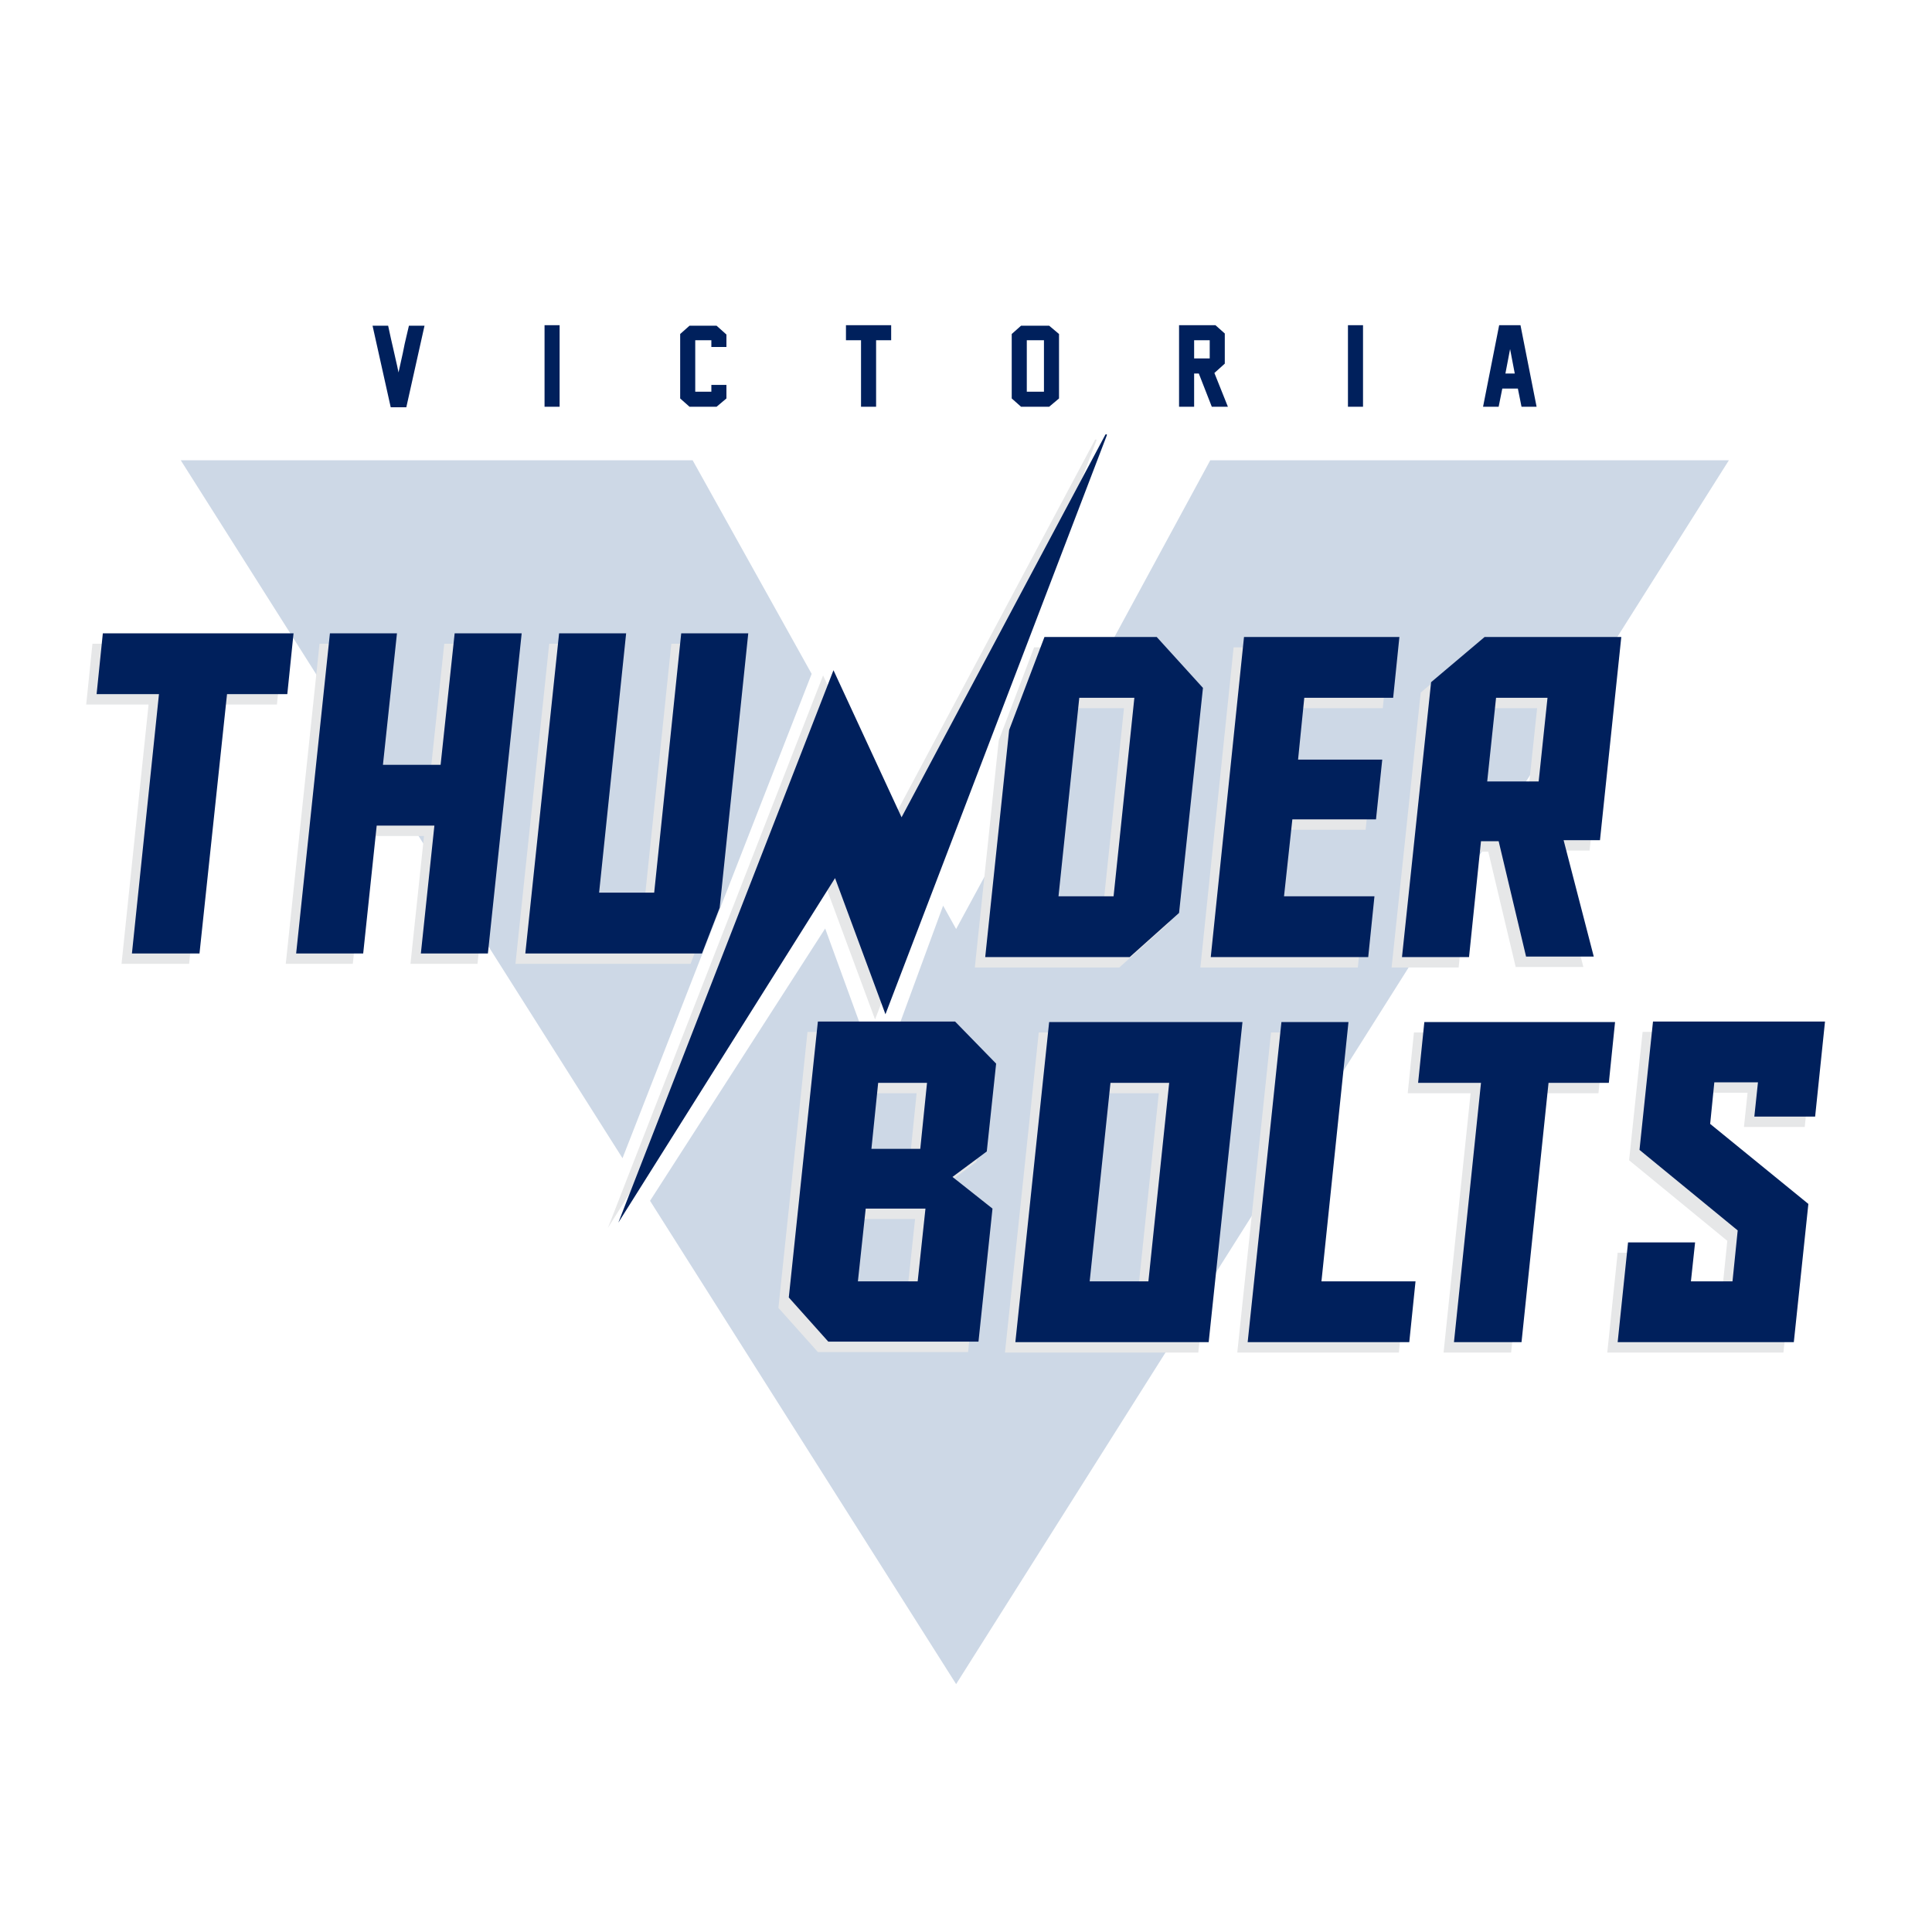
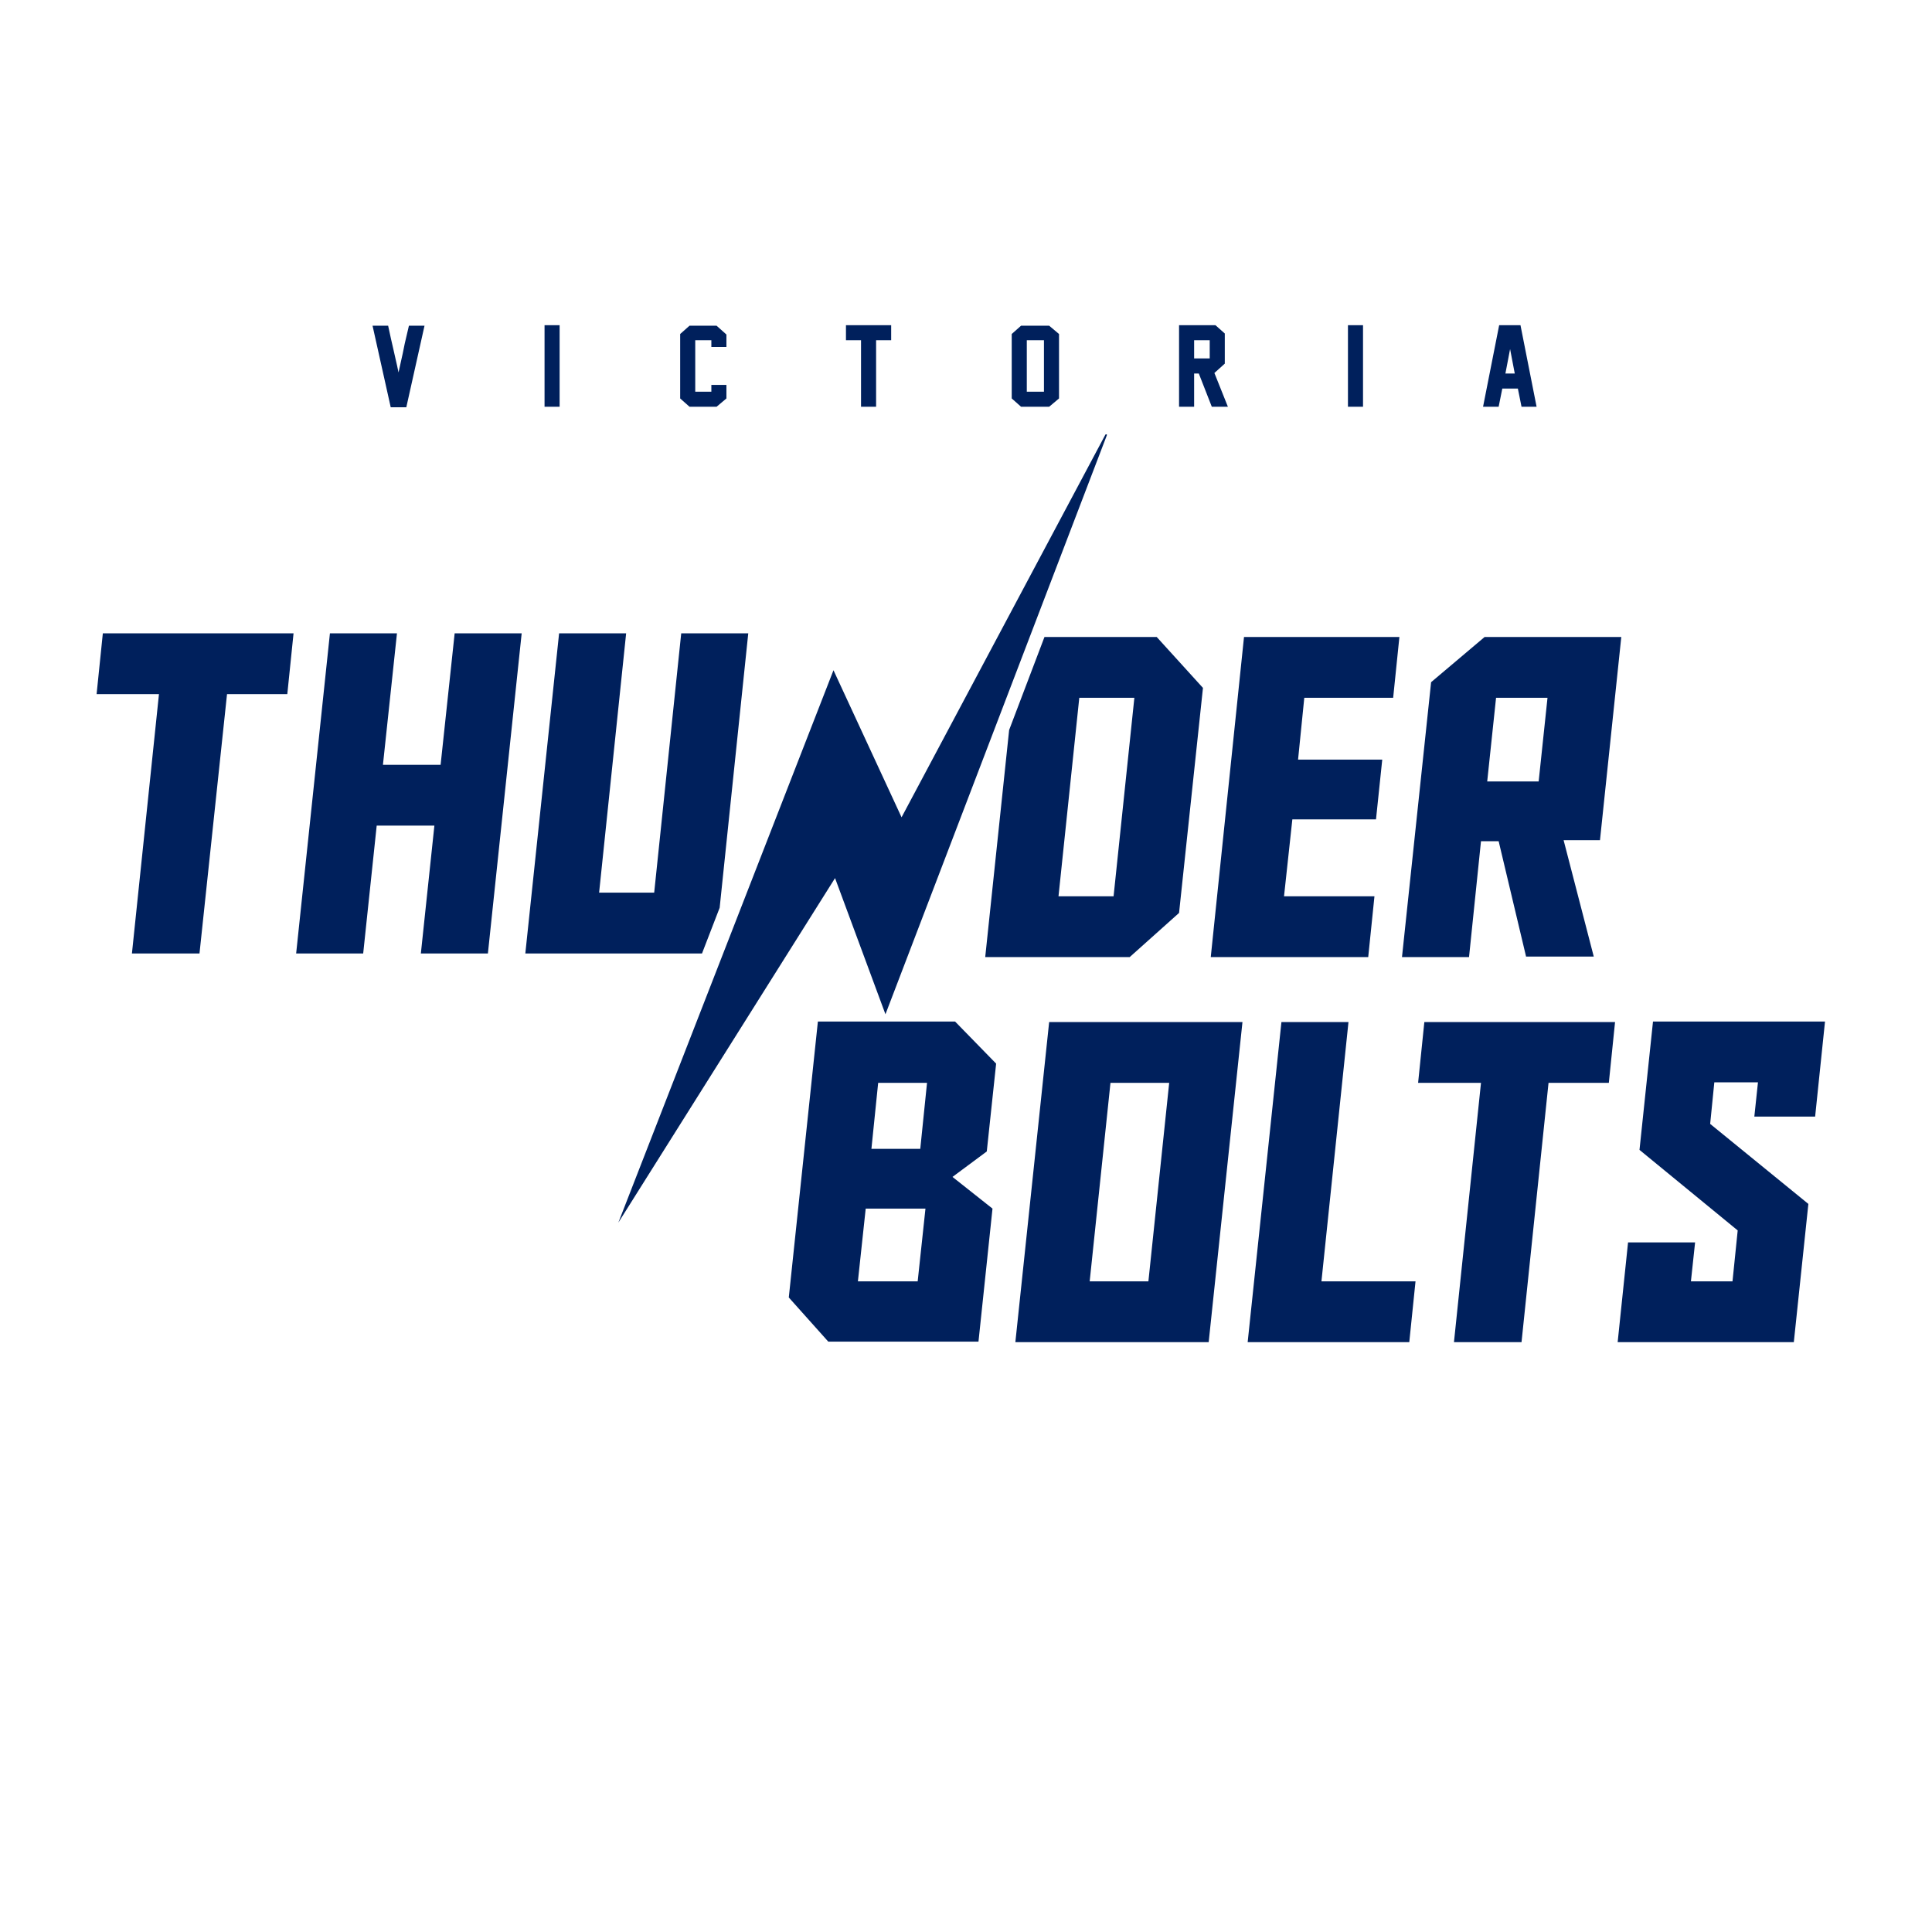
<svg xmlns="http://www.w3.org/2000/svg" clip-rule="evenodd" fill-rule="evenodd" stroke-linejoin="round" stroke-miterlimit="1.414" viewBox="0 0 100 100">
  <g fill-rule="nonzero">
-     <path d="m48.816 46.876.673 1.21 13.153-24.261h26.844l-39.997 63.344-15.843-25.015 9.065-14.095 2.824 7.747zm-12.964-23.051 6.159 11.055-9.79 25.068-22.864-36.123z" fill="#cdd8e6" />
-     <path d="m67.86 66.861h4.869l-.323 3.147h-8.365l1.748-16.569h3.47zm14.875-10.275h-3.121l-1.398 13.422h-3.497l1.399-13.422h-3.255l.323-3.147h9.871zm10.678 1.748h-3.147l.188-1.775h-2.259l-.215 2.152 5.083 4.142-.753 7.155h-9.118l.538-5.164h3.47l-.216 2.017h2.152l.269-2.636-5.083-4.169.699-6.644h8.903zm-31.39 11.674h-10.006l1.749-16.569h10.006zm-11.915-.027h-7.774l-2.044-2.286 1.506-14.283h7.101l2.125 2.179-.484 4.546-1.775 1.318 2.071 1.64zm-2.744-6.886h-3.093l-.404 3.766h3.094zm12.615-6.509h-3.039l-1.076 10.275h3.039zm-28.512 6.967 11.136-28.593 3.524 7.612 10.544-19.796c.027-.054.107-.027.08.026l-11.458 29.965-2.609-7.048zm15.978-6.967h-2.529l-.349 3.416h2.528zm24.127-19.931h-4.599l-.323 3.201h4.357l-.323 3.093h-4.33l-.431 3.981h4.681l-.323 3.147h-8.15l1.721-16.569h8.043zm-13.637 13.422h-7.478l1.238-11.755 1.829-4.814h5.81l2.393 2.636-1.237 11.646zm24.342-6.052h-1.882l1.56 6.025h-3.497v.027l-1.426-5.998h-.914l-.619 5.998h-3.47l1.507-14.229 2.77-2.34h7.074zm-67.943-7.558h-3.121l-1.425 13.422h-3.497l1.399-13.422h-3.228l.323-3.148h9.871zm21.41 13.422h-9.064l1.748-16.57h3.47l-1.399 13.422h2.851l1.399-13.422h3.443l-1.48 14.041zm-11.028 0h-3.47l.7-6.617h-2.986l-.699 6.617h-3.47l1.748-16.57h3.47l-.726 6.806h2.985l.727-6.806h3.469zm33.461-13.234h-2.851l-1.076 10.275h2.851zm21.384 0h-2.663l-.457 4.33h2.662z" fill="#e6e7e8" />
    <path d="m62.561 69.47h-10.006l1.749-16.569h10.006zm31.39-11.674h-3.147l.188-1.775h-2.259l-.215 2.152 5.083 4.142-.753 7.155h-9.118l.538-5.164h3.47l-.216 2.017h2.152l.269-2.636-5.083-4.169.699-6.644h8.903zm-15.197 11.674h-3.497l1.399-13.422h-3.255l.323-3.147h9.871l-.322 3.147h-3.121zm-5.81 0h-8.365l1.748-16.569h3.47l-1.399 13.422h4.869zm-22.298-.027h-7.774l-2.044-2.286 1.506-14.283h7.101l2.125 2.179-.484 4.546-1.775 1.318 2.071 1.64zm5.756-3.12h3.039l1.076-10.275h-3.039zm-8.903 0 .403-3.766h-3.093l-.404 3.766zm-15.494-3.039 11.136-28.593 3.524 7.612 10.544-19.796c.027-.054.107-.027.08.026l-11.458 29.965-2.609-7.048zm15.628-3.82.35-3.416h-2.529l-.349 3.416zm10.84-9.925h-7.478l1.238-11.754 1.829-4.815h5.809l2.394 2.636-1.237 11.647zm12.346 0h-8.15l1.721-16.569h8.043l-.323 3.147h-4.6l-.322 3.201h4.357l-.323 3.093h-4.33l-.431 3.981h4.681zm5.218 0h-3.47l1.507-14.229 2.77-2.34h7.074l-1.103 10.517h-1.883l1.561 6.025h-3.497v.027l-1.426-5.998h-.914zm-65.711-.188h-3.497l1.399-13.422h-3.228l.323-3.147h9.871l-.323 3.147h-3.12zm26.01 0h-9.145l1.748-16.569h3.47l-1.399 13.422h2.851l1.399-13.422h3.47l-1.48 14.202zm-11.082 0h-3.47l.7-6.617h-2.986l-.699 6.617h-3.47l1.748-16.569h3.47l-.726 6.805h2.985l.727-6.805h3.469zm32.385-2.959 1.076-10.275h-2.851l-1.076 10.275zm22.002-5.945.458-4.33h-2.663l-.458 4.33zm-58.61-19.366h-.807l-.941-4.223h.807c.107.484.188.888.269 1.21.053.269.161.673.269 1.211.107-.511.215-.942.269-1.237.053-.296.161-.7.269-1.184h.807zm58.503-.027h-.78l-.189-.941h-.806l-.189.941h-.807l.834-4.223h1.103zm-17.726 0h-.78v-4.223h1.883l.484.431v1.56l-.538.484.699 1.748h-.833l-.673-1.721h-.242zm-7.504 0h-1.453l-.484-.43v-3.336l.484-.43h1.453l.511.43v3.336zm-17.215 0h-1.399l-.484-.43v-3.336l.484-.43h1.399l.511.457v.646h-.78v-.35h-.834v2.663h.834v-.35h.78v.7zm9.038-3.443h-.78v3.443h-.78v-3.443h-.78v-.78h2.34zm-17.161 3.443h-.78v-4.223h.78zm41.584 0h-.78v-4.223h.78zm-16.515-.78v-2.663h-.888v2.663zm24.369-.941-.242-1.265-.242 1.265zm-16.596-.78h.807v-.942h-.807z" fill="#00205c" />
  </g>
</svg>